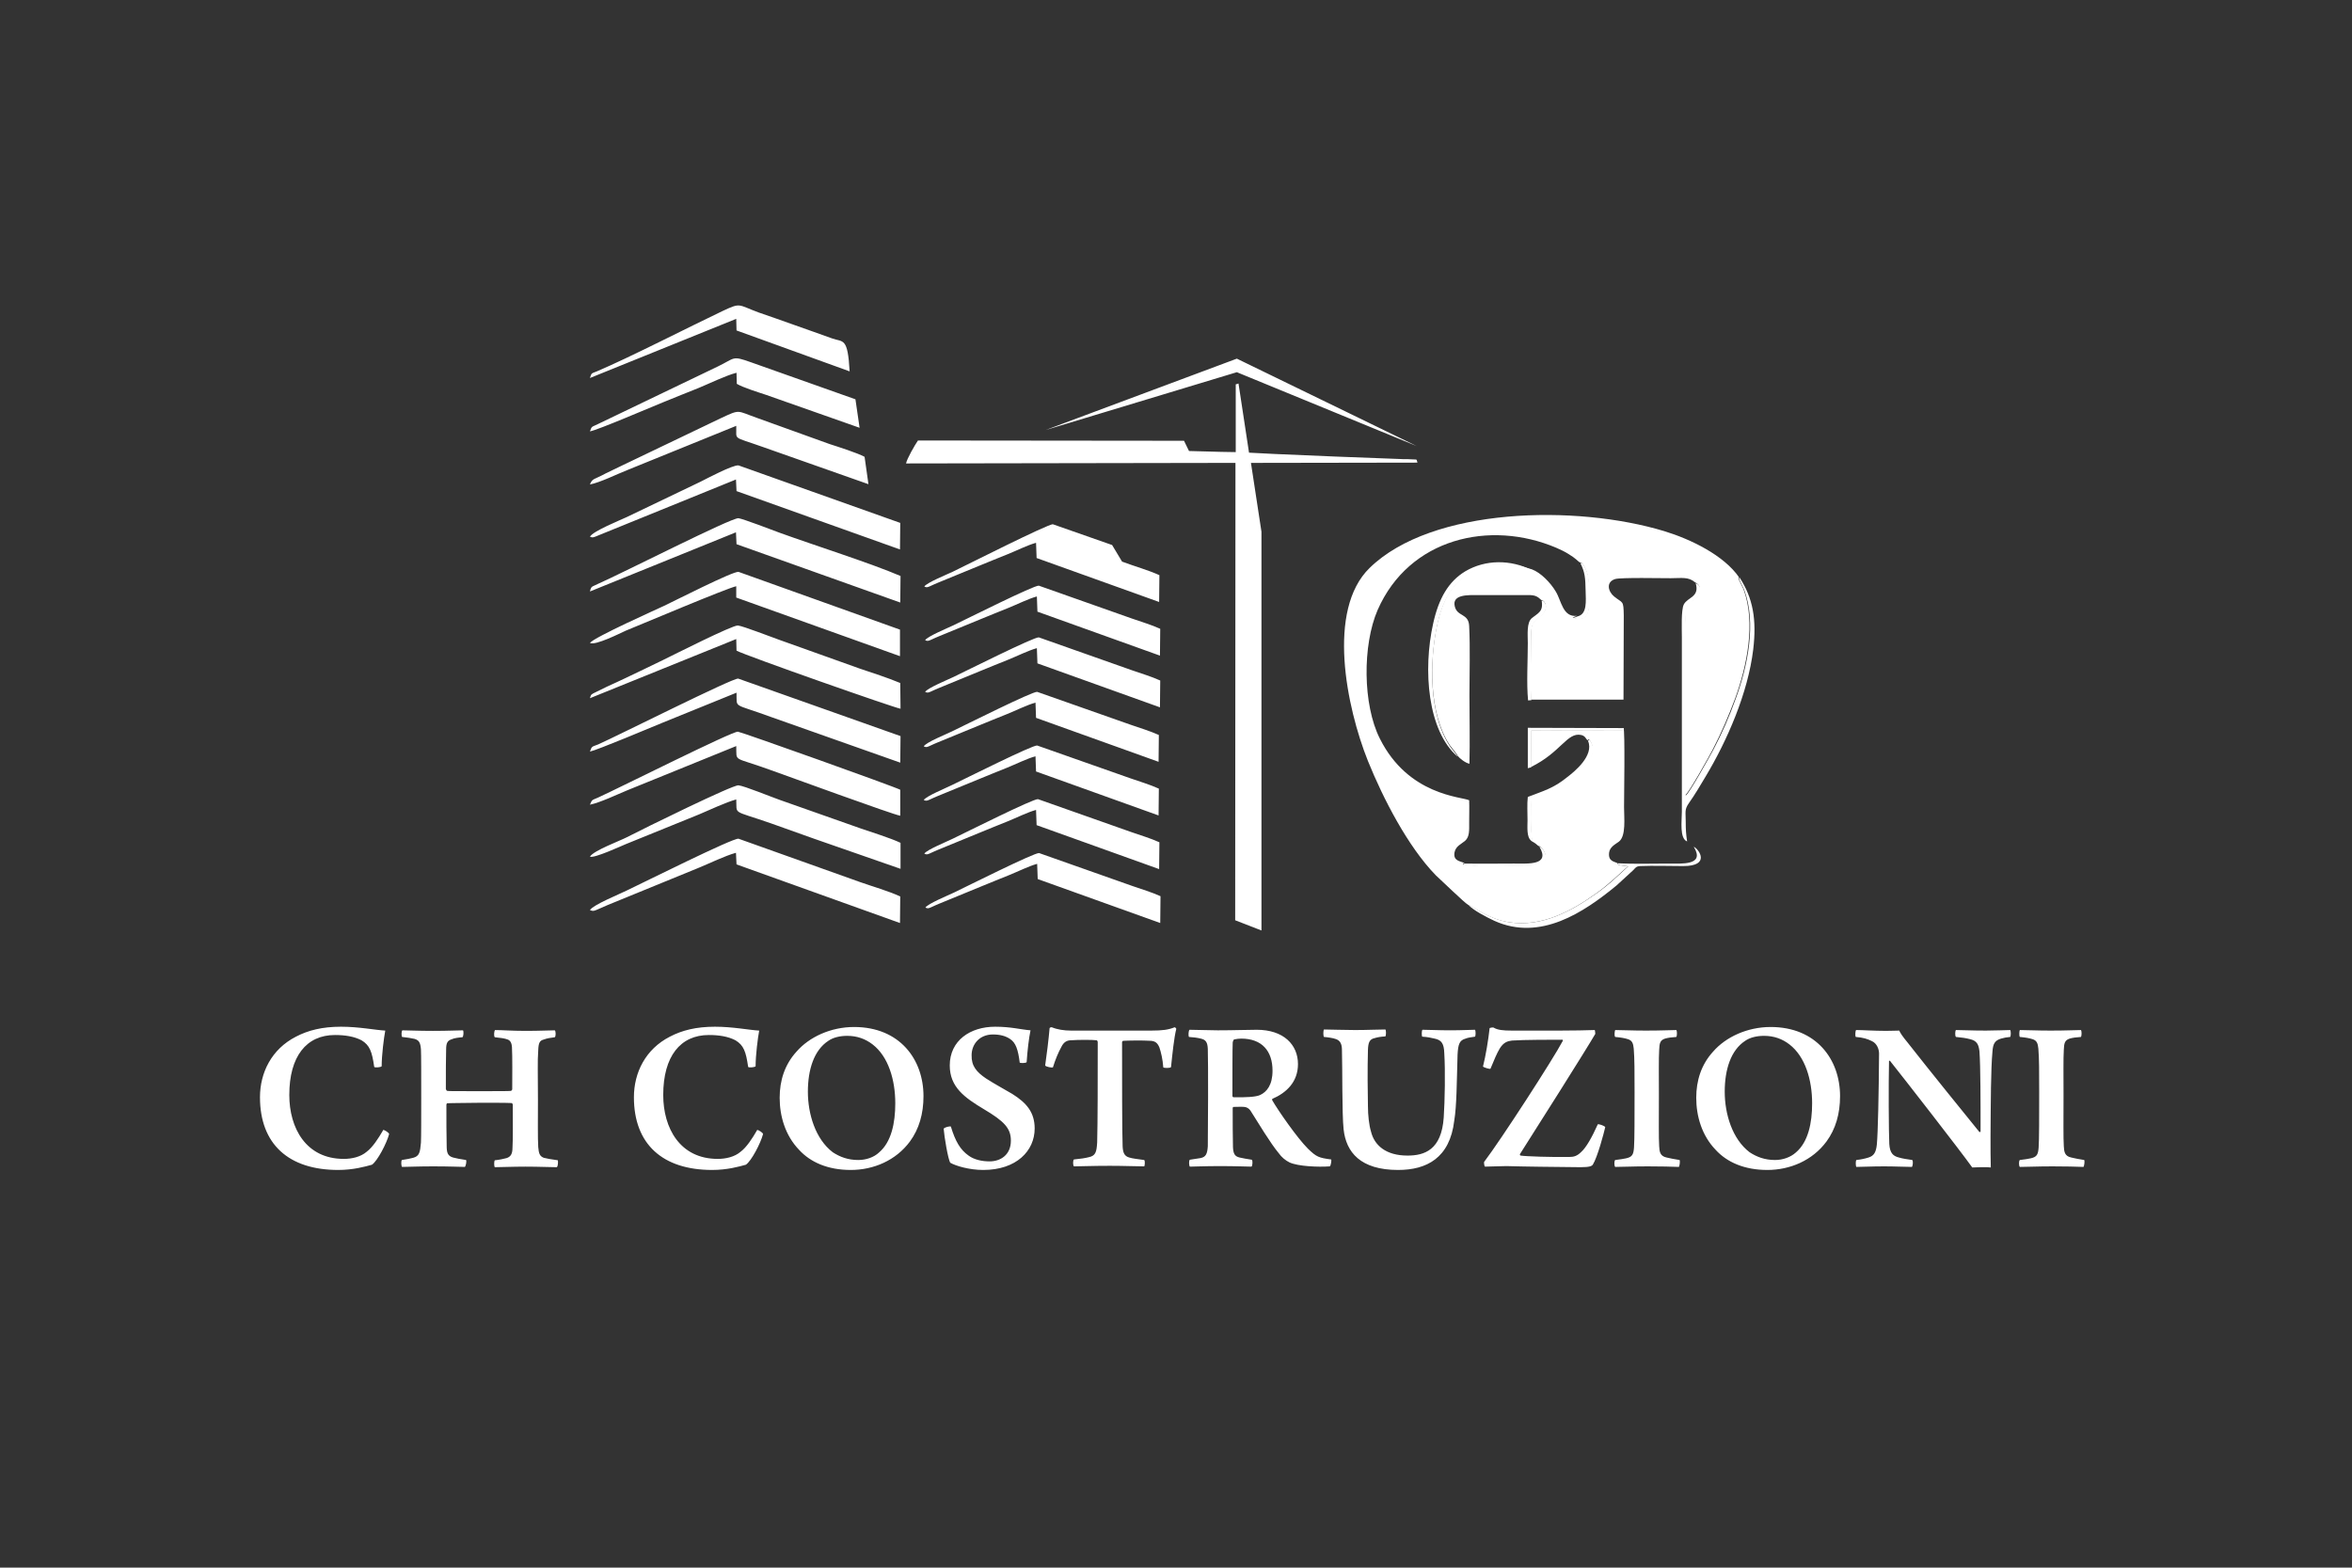
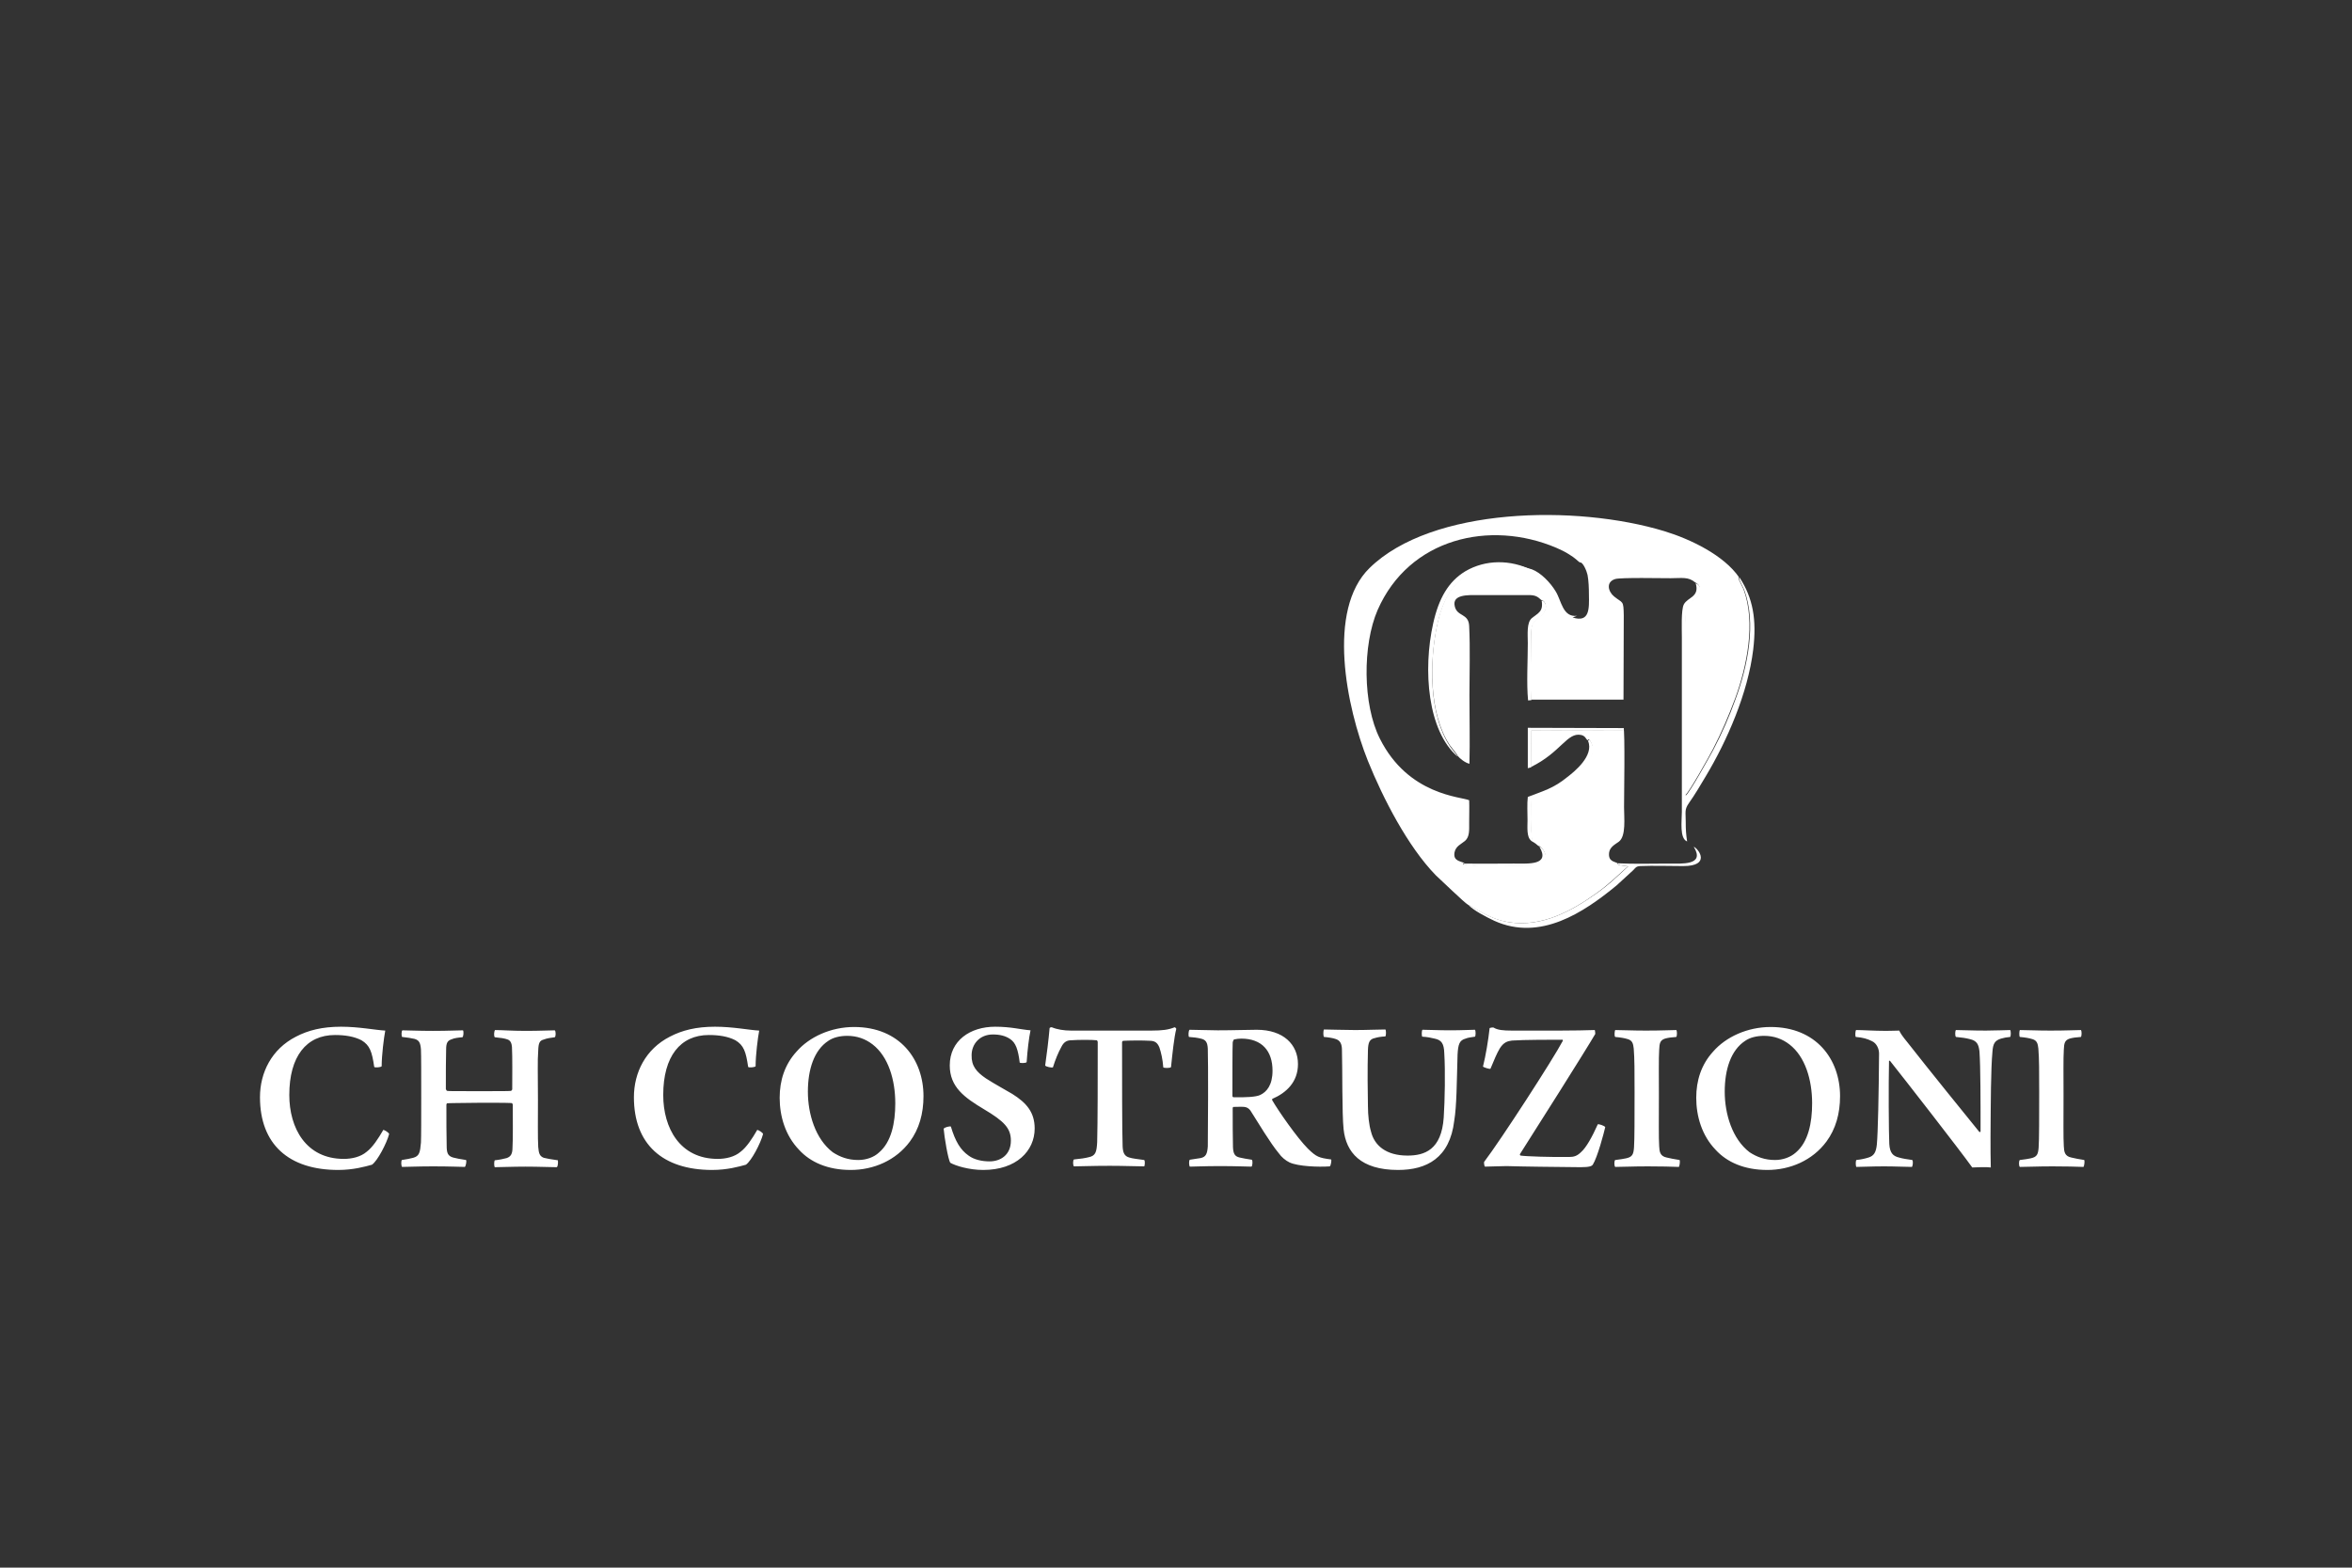
<svg xmlns="http://www.w3.org/2000/svg" id="Livello_1" x="0px" y="0px" viewBox="0 0 850.4 566.9" style="enable-background:new 0 0 850.4 566.9;" xml:space="preserve">
  <rect x="0" y="0" width="850.4" height="566.9" fill="#333333" stroke="none" />
  <style type="text/css">
	.st0{fill:#FFFFFF;}
	.st1{fill-rule:evenodd;clip-rule:evenodd;fill:#FFFFFF;}
</style>
  <path class="st0" d="M145.4,375c1.9,0.2,3.2,0.4,4.5,0.7c1.6,0.5,2.1,1.3,2.3,3.8c0.1,1.8,0.1,9.7,0.1,17.5c0,7,0,14.2-0.1,16.2  c-0.3,3.6-0.6,4.9-2.8,5.5c-1.1,0.3-2.2,0.5-4.1,0.8c-0.3,0.3-0.3,2.2,0.1,2.5c1.7,0,5.8-0.2,11.2-0.2c6.2,0,10,0.2,11.5,0.2  c0.3-0.3,0.7-2.1,0.4-2.5c-2.1-0.3-3.5-0.6-4.7-0.9c-2-0.6-2.3-1.8-2.3-4.4c-0.1-2.5-0.1-10-0.1-14.7c0-0.1,0.1-0.4,0.2-0.5  c0.6-0.1,4.5-0.1,12.2-0.2c4.1,0,9.5,0,11.1,0.1c0.3,0,0.5,0.4,0.5,0.6c0,5.2,0.1,12.5-0.1,15.5c0,2.4-0.7,3.3-2.1,3.8  c-1.2,0.3-2.4,0.6-4.3,0.8c-0.3,0.4-0.3,2.1,0,2.5c1.9,0,6.5-0.2,11.1-0.2c4.8,0,9,0.2,11.3,0.2c0.5-0.3,0.5-2.1,0.4-2.5  c-2.7-0.4-4-0.6-5.1-0.9c-1.5-0.6-1.8-1.6-2-3.9c-0.2-3-0.1-10.7-0.1-17c0-9.7-0.2-13.9,0.1-17.9c0.1-2.8,0.5-3.6,2.1-4  c1-0.4,2.3-0.6,3.9-0.8c0.4-0.4,0.4-2.1,0-2.5c-1.7,0-5.4,0.2-10.6,0.2c-5.1,0-8.5-0.3-11-0.3c-0.4,0.4-0.5,2.2-0.1,2.6  c2.1,0.2,3.5,0.4,4.6,0.8c1.2,0.4,1.5,1.6,1.6,2.7c0.2,3.6,0.1,11.2,0.1,15.3c0,0.2-0.3,0.6-0.5,0.6c-0.9,0.1-3.8,0.1-10.9,0.1  c-10.2,0-11.4,0-12.1-0.1c-0.3-0.1-0.4-0.4-0.5-0.7c0-6.3,0-10.8,0.1-14.2c0-2.5,0.5-3.3,2.1-3.8c0.8-0.4,2.5-0.6,3.8-0.7  c0.4-0.3,0.5-2.1,0.2-2.5c-2.2,0-5.1,0.2-10.9,0.2c-5.4,0-9-0.2-11-0.2C145.1,372.8,145.1,374.7,145.4,375 M135.3,385.8  c0.1,0.4,2.4,0.2,2.7-0.2c0-4,0.8-10.3,1.3-12.9c-3.7-0.2-9.5-1.4-16-1.4c-6.8,0-11.9,1.3-16.3,3.6c-8.8,4.5-13,13-13,21.9  c0,17,10.4,26.3,28.3,26.3c5.4,0,9.7-1.2,12.2-1.9c2-1.4,5.3-7.7,6.2-11.1c-0.2-0.6-1.6-1.4-2.1-1.5c-1.9,3.3-3.9,6.3-6,7.9  c-2.2,1.9-5.4,2.6-8.3,2.6c-13.7,0-19.7-11.2-19.7-23.1c0-14,6.2-21.7,16.5-21.7c3.6,0,6.9,0.5,9.6,1.9  C133.7,378,134.5,380.3,135.3,385.8z" />
  <path class="st0" d="M730.3,375c2.1,0.2,3.3,0.4,4.6,0.8c1.6,0.5,1.9,1.6,2.1,3.4c0.3,3.7,0.3,8.3,0.3,15.8c0,8.6,0,17.4-0.2,20  c-0.2,2.5-0.6,3.4-2.9,3.9c-0.9,0.2-2.2,0.4-3.9,0.6c-0.4,0.3-0.4,2.1,0,2.5c2.8,0,6.1-0.2,11.8-0.2c4.7,0,8.6,0.1,11.2,0.2  c0.3-0.3,0.5-2.1,0.3-2.5c-1.8-0.3-3.6-0.6-4.7-0.9c-2.4-0.5-2.6-2.1-2.7-4.1c-0.2-2.9-0.1-9.8-0.1-18.6c0-6.9-0.1-13.2,0.1-16.2  c0.1-2.4,0.3-3.5,2.1-4.1c1-0.3,2.4-0.5,4.1-0.6c0.3-0.5,0.3-2.1,0-2.5c-1.8,0-5.1,0.2-11,0.2c-4.8,0-8.9-0.2-11.1-0.2  C730.1,372.8,730,374.6,730.3,375 M671,375c2.6,0.2,4.2,0.7,5.8,1.5c1.8,0.8,2.6,2.9,2.6,4.5c-0.1,14.5-0.4,28.7-0.8,32.9  c-0.3,2.9-1.1,4.1-3,4.7c-1.3,0.4-2.6,0.7-4.4,0.9c-0.3,0.3-0.3,2.1,0,2.5c2.1,0,5.4-0.2,10-0.2c4.1,0,7.8,0.2,10.1,0.2  c0.3-0.4,0.5-2.1,0.1-2.5c-2-0.3-3.5-0.5-4.8-0.9c-2.1-0.5-3.3-1.6-3.5-4.9c-0.2-4-0.3-21.5-0.1-30c0-0.1,0.1-0.2,0.4,0  c5.1,6.4,25.2,32.2,29.7,38.5c1.3-0.1,5.6-0.2,6.7,0c-0.1-2.8-0.1-7.4-0.1-11.1c0.1-12.9,0.1-24.2,0.7-30.8c0.2-2.8,0.8-4,3.1-4.7  c1-0.3,2.1-0.5,3.3-0.6c0.3-0.3,0.3-2.2,0-2.5c-1.2,0-5.3,0.2-8.8,0.2c-5.1,0-8.7-0.2-10.8-0.2c-0.3,0.2-0.4,2.1,0,2.5  c2.1,0.2,3.6,0.4,5.1,0.8c2.5,0.6,3.1,1.9,3.4,4.4c0.4,5.6,0.4,18.4,0.4,29c-0.1,0.1-0.1,0.2-0.4,0.2c-4.4-5.4-18.8-23.2-26-32.4  c-1.9-2.3-2.6-3.4-3-4.3c-0.9,0-2.8,0.1-4.8,0.1c-4.4,0-8.4-0.3-10.8-0.3C670.8,372.8,670.7,374.7,671,375z M641.8,419.5  c-3.7,0-6.6-1.1-9.2-2.8c-6.3-4.8-9-13.9-9-21.9c0-8,2.2-15,7.4-18.4c1.7-1.2,4.2-1.8,6.8-1.8c3.6,0,6.6,1.1,9.2,3.1  c5.7,4.4,8.2,12.8,8.2,21.3c0,7.1-1.4,14-5.9,17.8C647.4,418.5,644.6,419.5,641.8,419.5z M639,423.1c8.2,0,16.3-3.4,21.4-10.3  c3.3-4.5,4.9-10,4.9-16.4c0-13.3-8.6-25-25.1-25c-8.4,0-16.2,3.6-20.8,8.9c-4.3,4.7-6.1,10.5-6.1,16.7c0,6.6,2,13.6,7,18.8  C624.4,420.3,630.7,423.1,639,423.1z M584,375c2.1,0.2,3.3,0.4,4.6,0.8c1.6,0.5,1.9,1.6,2.1,3.4c0.3,3.7,0.3,8.3,0.3,15.8  c0,8.6,0,17.4-0.2,20c-0.2,2.5-0.6,3.4-2.9,3.9c-0.9,0.2-2.2,0.4-3.9,0.6c-0.4,0.3-0.4,2.1,0,2.5c2.8,0,6.1-0.2,11.8-0.2  c4.7,0,8.6,0.1,11.2,0.2c0.3-0.3,0.5-2.1,0.3-2.5c-1.8-0.3-3.6-0.6-4.7-0.9c-2.4-0.5-2.6-2.1-2.7-4.1c-0.2-2.9-0.1-9.8-0.1-18.6  c0-6.9-0.1-13.2,0.1-16.2c0.1-2.4,0.3-3.5,2.1-4.1c1-0.3,2.4-0.5,4.1-0.6c0.3-0.5,0.3-2.1,0-2.5c-1.8,0-5.1,0.2-11,0.2  c-4.8,0-8.9-0.2-11.1-0.2C583.8,372.8,583.6,374.6,584,375z M580.4,407.6c-0.3-0.5-2.4-1.2-2.7-1c-2.1,4.7-4.2,8.4-6,10  c-1.5,1.5-2.7,1.8-4.3,1.8c-6.5,0.1-15.7-0.2-17.6-0.5c-0.3-0.1-0.3-0.4-0.2-0.6c5.5-8.6,23.9-37.7,27.2-43.4c0-0.3-0.1-1.3-0.2-1.4  c-2.8,0.1-8,0.2-12.6,0.2h-17.3c-3.3,0-5.2-0.2-6.7-1.1c-0.3-0.1-1.3,0.1-1.4,0.2c-0.5,4.5-1.4,9.9-2.4,13.9c0.2,0.3,2.4,1,2.7,0.8  c1.3-3.1,2.3-5.6,3.4-7.4c1.4-2.2,2.8-2.6,4.4-2.8c4.1-0.3,14.7-0.3,18.2-0.3c0.1,0,0.3,0.3,0.1,0.5c-3.3,6.3-22.3,35.7-28.4,43.7  c-0.1,0.3,0.1,1.6,0.3,1.7c1.9-0.1,5.5-0.1,7.8-0.2c6.6,0.2,16.8,0.3,26.8,0.4c3.3,0,4-0.4,4.4-0.9  C577.6,418.5,579.9,409.8,580.4,407.6z M478.7,375c1.4,0.1,3.3,0.4,4.1,0.7c1.8,0.5,2.4,1.9,2.4,4c0.2,6.7,0,23.2,0.6,28.7  c0.9,8.3,6.1,14.7,19.7,14.7c10.3,0,18.7-4.3,20.3-17.8c0.9-5.4,0.9-13.8,1.2-23.9c0.2-3.8,0.7-5.2,2.9-5.8c0.9-0.4,2.2-0.5,3.4-0.7  c0.3-0.3,0.3-2.1,0-2.5c-1.6,0-4.3,0.2-9.1,0.2c-4.2,0-7.7-0.2-9.9-0.2c-0.3,0.4-0.3,2-0.1,2.5c1.9,0.1,3.3,0.4,4.5,0.7  c2.5,0.5,3.4,1.8,3.5,5.3c0.4,6.4,0.2,17.2-0.2,23.2c-0.8,11.8-7,13.8-13.1,13.8c-7.8,0-12-3.7-13.2-8.7c-0.7-2.3-1.1-5.9-1.1-9.2  c-0.1-4.3-0.2-13.4,0-20.3c0.1-2.6,0.5-3.9,2.5-4.3c1-0.3,2.1-0.5,3.8-0.6c0.3-0.4,0.3-2.2,0-2.5c-2.6,0-6.5,0.2-11,0.2  c-4.3,0-9.1-0.2-11.2-0.2C478.4,372.8,478.4,374.6,478.7,375z M448.8,375.6c7.5,0,11.3,4.5,11.3,11.6c0,5.2-2.1,7.7-4.5,8.8  c-1.5,0.7-5.1,0.9-9.6,0.8c-0.2,0-0.4-0.2-0.4-0.5c0-8.2,0-16.9,0.1-19.2c0-0.4,0.3-1.1,0.5-1.2C447,375.7,448.1,375.6,448.8,375.6z   M429.9,375c1.6,0.1,3.1,0.3,4.3,0.6c1.8,0.4,2.4,1.4,2.5,3.7c0.1,2.9,0.1,9.5,0.1,17.5c0,4.7-0.1,15.6-0.1,17.8  c-0.2,2.7-0.7,3.8-2.6,4.2c-1.1,0.2-2.4,0.4-3.9,0.6c-0.4,0.3-0.3,2.1,0,2.5c1.6,0,5.1-0.2,11-0.2c5.8,0,9.7,0.2,11.3,0.2  c0.4-0.3,0.5-2.3,0.1-2.5c-2-0.3-3-0.5-4.4-0.8c-1.7-0.4-2.3-1.3-2.4-3.8c-0.1-3.1-0.1-9.5-0.1-14.1c0-0.1,0.1-0.4,0.3-0.4  c0.7,0,3.1-0.1,3.9,0c0.9,0.1,1.6,0.5,2.2,1.3c2.8,4.4,7.2,11.8,10.3,15.5c0.9,1.3,2.4,2.6,3.9,3.3c3.1,1.4,10.3,1.7,14.5,1.4  c0.4-0.2,0.7-2.3,0.5-2.5c-4.5-0.6-5.3-0.9-8.4-3.9c-3.9-3.9-10.7-13.7-12.9-17.5c-0.1-0.1,0-0.5,0-0.5c5.1-2.2,9.3-6.1,9.3-12.6  c0-7-5.2-12.4-14.9-12.4c-3.8,0-8.1,0.2-14.1,0.2c-2.7,0-8.2-0.2-10.2-0.2C429.7,372.7,429.6,374.6,429.9,375z M413.7,419.5  c-2.8-0.4-4.1-0.5-5.4-0.9c-1.8-0.5-2.3-1.8-2.4-4.1c-0.2-4.5-0.2-25.9-0.2-37.5c0-0.3,0.1-0.5,0.4-0.6c1.6-0.1,6.9-0.2,10,0  c1.5,0.1,2.4,0.7,3.1,2.4c0.6,1.8,1.2,4.3,1.4,7.2c0.3,0.3,2.6,0.3,2.8-0.1c0.5-4.8,1.1-10.7,1.9-13.8c0-0.2-0.4-0.6-0.6-0.6  c-2.2,0.9-4.4,1.2-8.4,1.2h-29.1c-2.5,0-5-0.4-6.9-1.2c-0.3-0.1-0.8,0.2-0.8,0.3c-0.3,3.6-1.1,10.2-1.6,13.5  c0.2,0.5,2.5,0.9,2.8,0.7c0.9-2.9,2-5.5,3-7.3c0.9-1.9,2.1-2.5,3.6-2.5c2.5-0.2,7.7-0.2,9.2,0c0.2,0,0.4,0.4,0.4,0.6  c0,13,0,29.1-0.2,36.3c-0.2,3.6-0.6,4.9-3.1,5.4c-1.1,0.3-3.1,0.6-5.3,0.8c-0.4,0.3-0.4,2.1,0,2.5c2.4,0,6.4-0.2,13-0.2  c5.1,0,9.7,0.2,12.4,0.2C413.9,421.7,414.1,419.8,413.7,419.5z M343.8,407.4c-0.4-0.2-2.4,0.3-2.6,0.8c0.2,2.8,1.6,11.2,2.4,12.3  c1.9,1.1,6.8,2.6,11.9,2.6c12,0,18.6-6.9,18.6-15c0-5.9-3-9.3-8.1-12.5c-3-1.8-6.1-3.4-9.5-5.6c-3.4-2.3-5.3-4.5-5.2-8.4  c0-3.9,2.8-7.5,7.7-7.5c2.5,0,4.6,0.5,6.3,1.7c1.9,1.3,2.8,3.6,3.4,8.5c0.3,0.2,2.3,0.2,2.5-0.2c0.3-4.4,0.8-8.6,1.4-11.5  c-3.7-0.3-7-1.3-12.8-1.3c-9,0-16.4,5-16.4,14c0,7.8,5.3,11.6,12.3,15.8c7.4,4.4,9.8,6.9,9.8,11.4c0,5.2-3.8,7.5-7.7,7.5  c-2.7,0-5.6-0.6-7.6-2.1C347.2,415.8,345.4,412.7,343.8,407.4z M310.3,419.5c-3.7,0-6.6-1.1-9.2-2.8c-6.3-4.8-9-13.9-9-21.9  c0-8,2.2-15,7.4-18.4c1.7-1.2,4.2-1.8,6.8-1.8c3.6,0,6.6,1.1,9.2,3.1c5.7,4.4,8.2,12.8,8.2,21.3c0,7.1-1.4,14-5.9,17.8  C316,418.5,313.2,419.5,310.3,419.5z M307.6,423.1c8.2,0,16.3-3.4,21.4-10.3c3.3-4.5,4.9-10,4.9-16.4c0-13.3-8.6-25-25.1-25  c-8.4,0-16.2,3.6-20.8,8.9c-4.3,4.7-6.1,10.5-6.1,16.7c0,6.6,2,13.6,7,18.8C293,420.3,299.3,423.1,307.6,423.1z M270.5,385.8  c0.1,0.4,2.4,0.2,2.7-0.2c0-4,0.8-10.3,1.3-12.9c-3.7-0.2-9.5-1.4-16-1.4c-6.8,0-11.9,1.3-16.3,3.6c-8.8,4.5-13,13-13,21.9  c0,17,10.4,26.3,28.3,26.3c5.4,0,9.7-1.2,12.2-1.9c2-1.4,5.3-7.7,6.2-11.1c-0.2-0.6-1.6-1.4-2.1-1.5c-1.9,3.3-3.9,6.3-6,7.9  c-2.2,1.9-5.4,2.6-8.3,2.6c-13.7,0-19.7-11.2-19.7-23.1c0-14,6.2-21.7,16.5-21.7c3.6,0,6.9,0.5,9.6,1.9  C268.9,378,269.7,380.3,270.5,385.8z" />
  <path class="st1" d="M529.8,312.3c-0.8,0.2-0.3-0.1-0.7,0.4c5,1.1,14,0.5,19.7,0.5c2.7,0,7.5,0.4,9.2-1c2.7-2-0.7-6.3-1.4-6  c4,6.8-3.9,6.1-9.2,6.1C541.5,312.3,535.6,312.4,529.8,312.3" />
  <path class="st1" d="M585,312.2c0.3,0.7-0.4,0.2,0.8,0.7l2.9,0.4c-3.6,3.3-6.9,6.6-11.5,9.8c-8.9,6.3-19.7,12.3-31.6,10.4  c-7.6-1.2-13.4-6-14.7-6.3c1.6,1.9,6.6,4.5,9.4,5.8c16.6,7.5,32.3-3,44.2-12.8l6-5.5c0.8-0.8,1-1.4,2.5-1.5c4.9-0.2,10.6,0,15.6,0  c10,0,5.7-6.1,3.8-7c4.2,6.9-4.3,6.1-9.5,6.1C597.1,312.3,590.9,312.5,585,312.2" />
-   <path class="st1" d="M378.1,155.5l69.1-25.8l65,31.6l-65-26.7L378.1,155.5z M213.3,291c3.6-0.7,10.1-3.8,13.5-5.2l39.4-16  c0.2,6-1.5,3.6,12.5,8.7c5.9,2.1,44.2,16.1,46.8,16.5l0-9.4c-2-1.1-57.2-20.8-58.7-21c-2-0.2-41.8,19.8-50.5,23.8  C214.1,289.4,214.1,289,213.3,291z M213.3,271.8c2.5-0.5,22.3-8.8,26.4-10.5l26.6-10.8c0.2,5.9-1.6,3.6,12.5,8.8l46.7,16.5l0.1-9.6  l-58.7-20.8c-2.1-0.2-43.2,20.5-50.6,23.8C214.1,270.1,214,269.7,213.3,271.8z M213.3,309.8c1.5,0.7,11.4-3.9,12.9-4.5l26.6-10.8  c4-1.7,9.5-4.3,13.4-5.4c0.3,5.7-1.7,3.7,12.4,8.6c5.3,1.9,10.4,3.7,15.7,5.6l31.3,10.9l0-9.4c-3.8-1.8-10.4-3.8-14.4-5.2L282,289.3  c-2.9-1-12.9-5.1-15-5.3c-2.1-0.2-34.2,15.6-40.4,18.8C224.1,304.1,214.6,307.6,213.3,309.8z M213.3,252.5l52.9-21.4l0.1,4.2  c3.3,1.8,57.4,20.8,59.3,21l-0.1-9.3c-4.8-2-9.9-3.6-14.6-5.2l-29.1-10.4c-2.6-0.9-13.1-5-15-5.2c-1.9-0.2-23.4,10.7-27.1,12.5  c-5,2.4-8.4,4.1-13.3,6.4c-2.5,1.2-4.5,2.1-6.9,3.2l-5.1,2.5C213.5,251.5,213.8,251,213.3,252.5z M213.3,213.9l52.8-21.4l0.2,4.3  l59.2,21.1l0.1-9.6c-10.7-4.6-30.9-11-43.6-15.6c-2.4-0.9-13.4-5.1-15-5.3c-2.6-0.2-41.6,19.7-50.9,23.8  C214,212.3,213.8,211.8,213.3,213.9z M213.3,194.1c1,0.4,1.2,0.3,3.1-0.5l49.7-20.2l0.2,4.2l59.1,21.1l0.1-9.6L267,168.3  c-2.1-0.2-11.5,4.8-13.7,5.9L226.6,187C224.5,188,214.3,192.1,213.3,194.1z M213.3,232.5c1.9,1.1,11.1-3.6,12.9-4.4  c5.9-2.4,36.4-15.3,40-16.1l0,4.1l59.2,21.2l0-9.6L267,206.8c-2.1-0.2-23.1,10.5-26.9,12.3C238,220.1,214.9,230.4,213.3,232.5z   M213.3,329.1c1.2,0.6,1.8,0.2,3.2-0.4c1.1-0.5,2-0.9,3.2-1.4l19.8-8.1c4.4-1.8,8.8-3.6,13.2-5.4c3.9-1.6,9.4-4.3,13.4-5.4l0.2,4.2  l59.1,21.2l0.1-9.6c-4.3-2-10-3.6-14.5-5.2L267,303.3c-2.2-0.2-34,15.7-40.3,18.7C224.1,323.3,214.5,327.2,213.3,329.1z   M213.3,175.2c3.7-0.7,9.9-3.8,13.5-5.2l39.4-16c0.2,5.4-1.7,3.6,9.5,7.6l38.3,13.5l-1.4-9.9c-2.6-1.4-9.5-3.6-12.6-4.6l-26.1-9.4  c-7.7-2.7-6.1-3.3-13.2,0l-35.9,17.2c-2,1-3.7,1.8-5.8,2.8C214.8,173.5,214.2,172.9,213.3,175.2z M213.3,156  c2.9-0.5,21.9-8.7,26.4-10.5c4.6-1.9,8.7-3.5,12.9-5.2c3.9-1.6,9.8-4.5,13.7-5.5l0.1,4c2.1,1.3,7.6,3,10.6,4l33.8,11.9l-1.5-10.3  l-37.8-13.4c-7-2.5-5.6-1.5-12.1,1.6l-43.3,20.8C213.9,154.5,214,154,213.3,156z M213.3,136.7l52.9-21.4l0.1,4.2l40.9,14.8  c-0.7-12.4-2.3-10.5-6.3-11.9c-4.6-1.7-8.8-3.1-13.5-4.8c-4.3-1.6-8.6-3-13.1-4.6c-7.6-2.8-6.3-3.7-13.1-0.5  c-12.4,5.9-33.4,16.7-45.4,21.8C213.8,135.1,213.9,134.8,213.3,136.7z M446.8,139l0,24.5c-2,0-6.3-0.1-16.9-0.4l-1.8-3.7l-96.2-0.1  c-1.1,1.6-4,6.6-4.3,8.3l119.1-0.2l-0.1,165.4l9.5,3.7V192.3l-3.8-24.9l60.2-0.1c-0.5-1.5,0.2-1-2.4-1.2c-1-0.1-2.6,0-3.7-0.1  l-23.7-0.9c-20-0.8-27.7-1.2-31.1-1.4l-3.8-25L446.8,139z" />
-   <path class="st1" d="M334.2,212.1c0.9,0.5,1.4,0.2,2.5-0.3c0.8-0.4,1.6-0.7,2.5-1.1l15.1-6.2c3.3-1.4,6.7-2.7,10.1-4.1  c3-1.2,7.2-3.3,10.2-4.1l0.2,5.5l44.3,15.9l0.1-9.7c-4.2-1.9-9-3.2-13.5-4.9l-3.6-6l-21.4-7.5c-1.7-0.2-31.5,14.9-36.3,17.2  C342.5,207.7,335.1,210.7,334.2,212.1 M334.5,231.5c0.9,0.5,1.4,0.2,2.5-0.3c0.8-0.4,1.6-0.7,2.5-1.1l15.1-6.2  c3.3-1.4,6.7-2.7,10.1-4.1c3-1.2,7.2-3.3,10.2-4.1l0.2,5.5l44.3,15.9l0.1-9.7c-3.3-1.5-6.8-2.5-10.2-3.7l-33.7-11.9  c-1.7-0.2-26,12-30.8,14.3C342.7,227.1,335.4,230.1,334.5,231.5z M334.5,250.2c0.9,0.5,1.4,0.2,2.5-0.3c0.8-0.4,1.6-0.7,2.5-1.1  l15.1-6.2c3.3-1.4,6.7-2.7,10.1-4.1c3-1.2,7.2-3.3,10.2-4.1l0.2,5.5l44.3,15.9l0.1-9.7c-3.3-1.5-6.8-2.5-10.2-3.7l-33.7-11.9  c-1.7-0.2-26,12-30.8,14.3C342.7,245.8,335.4,248.8,334.5,250.2z M334,269.9c0.9,0.5,1.4,0.2,2.5-0.3c0.8-0.4,1.6-0.7,2.5-1.1  l15.1-6.2c3.3-1.4,6.7-2.7,10.1-4.1c3-1.2,7.2-3.3,10.2-4.1l0.2,5.5l44.3,15.9l0.1-9.7c-3.3-1.5-6.8-2.5-10.2-3.7L375,250.2  c-1.7-0.2-26,12-30.8,14.3C342.2,265.5,334.9,268.4,334,269.9z M334,289.3c0.9,0.5,1.4,0.2,2.5-0.3c0.8-0.4,1.6-0.7,2.5-1.1  l15.1-6.2c3.3-1.4,6.7-2.7,10.1-4.1c3-1.2,7.2-3.3,10.2-4.1l0.2,5.5l44.3,15.9l0.1-9.7c-3.3-1.5-6.8-2.5-10.2-3.7L375,269.6  c-1.7-0.2-26,12-30.8,14.3C342.2,284.9,334.9,287.9,334,289.3z M334.2,308.7c0.9,0.5,1.4,0.2,2.5-0.3c0.8-0.4,1.6-0.7,2.5-1.1  l15.1-6.2c3.3-1.4,6.7-2.7,10.1-4.1c3-1.2,7.2-3.3,10.2-4.1l0.2,5.5l44.3,15.9l0.1-9.7c-3.3-1.5-6.8-2.5-10.2-3.7L375.3,289  c-1.7-0.2-26,12-30.8,14.3C342.5,304.3,335.1,307.3,334.2,308.7z M334.6,328.2c0.9,0.5,1.4,0.2,2.5-0.3c0.8-0.4,1.6-0.7,2.5-1.1  l15.1-6.2c3.3-1.4,6.7-2.7,10.1-4.1c3-1.2,7.2-3.3,10.2-4.1l0.2,5.5l44.3,15.9l0.1-9.7c-3.3-1.5-6.8-2.5-10.2-3.7l-33.7-11.9  c-1.7-0.2-26,12-30.8,14.3C342.8,323.8,335.5,326.8,334.6,328.2z" />
  <path class="st1" d="M530.8,327.2c1.4,0.4,7.1,5.1,14.7,6.3c12,1.9,22.8-4.1,31.6-10.4c4.5-3.2,7.8-6.5,11.5-9.8l-2.9-0.4  c-1.1-0.5-0.5,0-0.8-0.7c-1.2-0.7-3.5-0.6-3.1-3.9c0.3-2,2.1-2.9,3.5-3.9c2.7-2,1.9-8.6,1.9-12.5c0-3.4,0.4-27.7-0.2-28.7  c0,0.9,0.1,0.3-0.2,0.8l-33.2,0.1l-0.1,13.3c10.9-5.3,13.1-12.7,18.2-11.6c1.4,0.3,1.7,1.3,2.3,2c0,0,0.3-1.4,1.4,1  c1.1,2.3,0.2,4.4-1.1,6.3c-4.6,6.8-12.6,11.2-20.7,13.7c-0.2,3.4-0.3,11.9,0.3,14.8c-0.3,0.4,0.5,0.5-0.5,0.2c0.5,0.6,0.7,0.5,1.4,1  c0.7,0.4,0.9,0.8,1.6,1.2c0.7-0.3,4.1,3.9,1.4,6c-1.8,1.3-6.5,1-9.2,1c-5.7,0-14.7,0.6-19.7-0.5c0.4-0.5,0-0.2,0.7-0.4  c-1.8-0.7-4.2-0.8-3.7-3.8c0.4-2.3,2.5-3.1,3.8-4.2c1.7-1.5,1.5-3.9,1.5-6.6c0-2.7,0.1-5.4,0-8.1c-2.7-1.3-22-1.7-32.3-22.3  c-6.2-12.3-6.3-33.8-0.8-46.5c11.4-26,40.6-32.7,64.6-22.5c1.6,0.7,3.1,1.4,4.5,2.3c2.5,1.5,3,2.3,4,3c1.1-0.3,2.5,3.1,2.8,4.5  c0.4,2.1,0.5,4.9,0.5,7.1c0.1,5.1,0.3,10.3-5.9,8.3l1.6-0.6c-5.2,0.6-5.6-5.4-7.7-8.8c-1.9-3.2-5.4-6.8-8.6-8  c-0.1,0-4.3-1.3-5.5-1.5c-6.4-1.1-12.6-0.3-17.8,3.2c-5.7,3.8-9.1,9.5-11,18.4c-2.7,12.9-3.1,31.9,4.6,43.5c0.6,0.8,2.9,3.6,2.8,3.8  c0.8,1,2.8,2.6,4.3,2.9c0.2-8.2,0-16.6,0-24.8c0-8.2,0.3-16.9-0.1-25c-0.2-4.7-4.3-3.3-5.2-7.1c-1.1-4.4,4.9-4.1,8.2-4.1l18.5,0  c2.4,0,3.2,0.5,4.6,1.8c0.8-0.2,3.7,2.9-1,6.3c-3.1,2.3-2.6,3.5-2.7,8.2c-0.1,7,0.3,14.6,0,21.5l33.4,0l0.1-30.4  c-0.1-5.7-0.3-4.3-3.5-6.9c-2.1-1.7-3.1-5.2,0.4-6.3c2-0.6,16.9-0.3,20.1-0.3c4,0,6.3-0.6,8.8,1.5c1.4,0.7,2,1.7,1.6,3.6  c-0.6,2.8-4.2,2.9-4.9,6c-0.7,3-0.4,21.5-0.4,25.6c0,7.8-0.4,36.5,0.1,41.8c1.3-0.8,8.7-14.1,10-16.6c3.1-6,5.6-11.8,8.1-18.5  c4.2-11.5,7.5-27.3,3-39.4l-1.6-3.3c-0.5-1.3-0.1-1,0-1c-5.5-8-17.5-13.8-27-16.7c-31.9-9.7-84.1-8.7-106.6,13.3  c-15.6,15.2-8.4,50.3-0.6,69.8c5.5,13.6,14.4,30.9,24.5,41.3C521,318.2,529.5,326.5,530.8,327.2" />
  <path class="st1" d="M613.1,210.9c1.5,5.1-2.9,5-4.3,7.7c-1,2-0.7,8.9-0.7,11.9v50.5c0,4.2,0,8.4,0,12.6c0,3.3-0.9,9.6,1.9,10.7  c-0.4-2.7-0.5-4.3-0.5-7.2c0-3.4-0.5-4.3,1.1-6.6c2.2-3.1,4.2-6.5,6.1-9.7c7.8-13,15.3-30.2,17.2-45.9c1.3-10.9-0.1-18.6-4.9-26  c-0.1,0.1-0.5-0.3,0,1l1.6,3.3c4.6,12.1,1.2,28-3,39.4c-2.4,6.7-5,12.6-8.1,18.5c-1.3,2.4-8.7,15.8-10,16.6  c-0.5-5.3-0.1-34-0.1-41.8c0-4.1-0.3-22.6,0.4-25.6c0.7-3,4.2-3.2,4.9-6C615.1,212.6,614.5,211.5,613.1,210.9" />
  <path class="st1" d="M527,273.6c0.1-0.2-2.3-3-2.8-3.8c-7.7-11.6-7.3-30.7-4.6-43.5c1.9-8.9,5.3-14.6,11-18.4  c5.2-3.5,11.4-4.3,17.8-3.2c1.2,0.2,5.4,1.5,5.5,1.5c-7.7-3.9-16.8-3.9-24.1,0.4c-6.1,3.7-9.6,9.8-11.6,18.8  C514.4,242.3,516.2,264.4,527,273.6" />
  <path class="st1" d="M553.6,304c1,0.2,0.2,0.2,0.5-0.2c-0.7-2.9-0.5-11.5-0.3-14.8c8.1-2.5,16.1-6.8,20.7-13.7  c1.3-1.9,2.2-4.1,1.1-6.3c-1.1-2.4-1.4-1-1.4-1c2.2,5.3-5,11.1-7.5,13c-5,4.1-8.6,5-14.3,7.2c-0.3,2.4-0.1,5.9-0.1,8.4  C552.3,299,551.9,302.7,553.6,304" />
  <path class="st1" d="M553.7,253.2c0.3-6.9,0-14.5,0-21.5c0-4.7-0.4-5.9,2.7-8.2c4.7-3.5,1.8-6.6,1-6.3c0.7,4-1.3,4.5-3.5,6.3  c-2,1.6-1.5,6-1.5,9.1c0,6.3-0.5,14.6,0.1,20.7L553.7,253.2z" />
  <path class="st1" d="M553.6,277.5l0.1-13.3l33.2-0.1c0.3-0.5,0.3,0.1,0.2-0.8l-34.7-0.1l0,14.6L553.6,277.5z" />
-   <path class="st1" d="M570.4,222.9l-1.6,0.6c6.1,1.9,5.9-3.2,5.9-8.3c0-2.3-0.1-5-0.5-7.1c-0.3-1.4-1.7-4.8-2.8-4.5  c1.7,3.5,1.8,5.4,1.9,10C573.4,217.4,573.9,222.1,570.4,222.9" />
</svg>